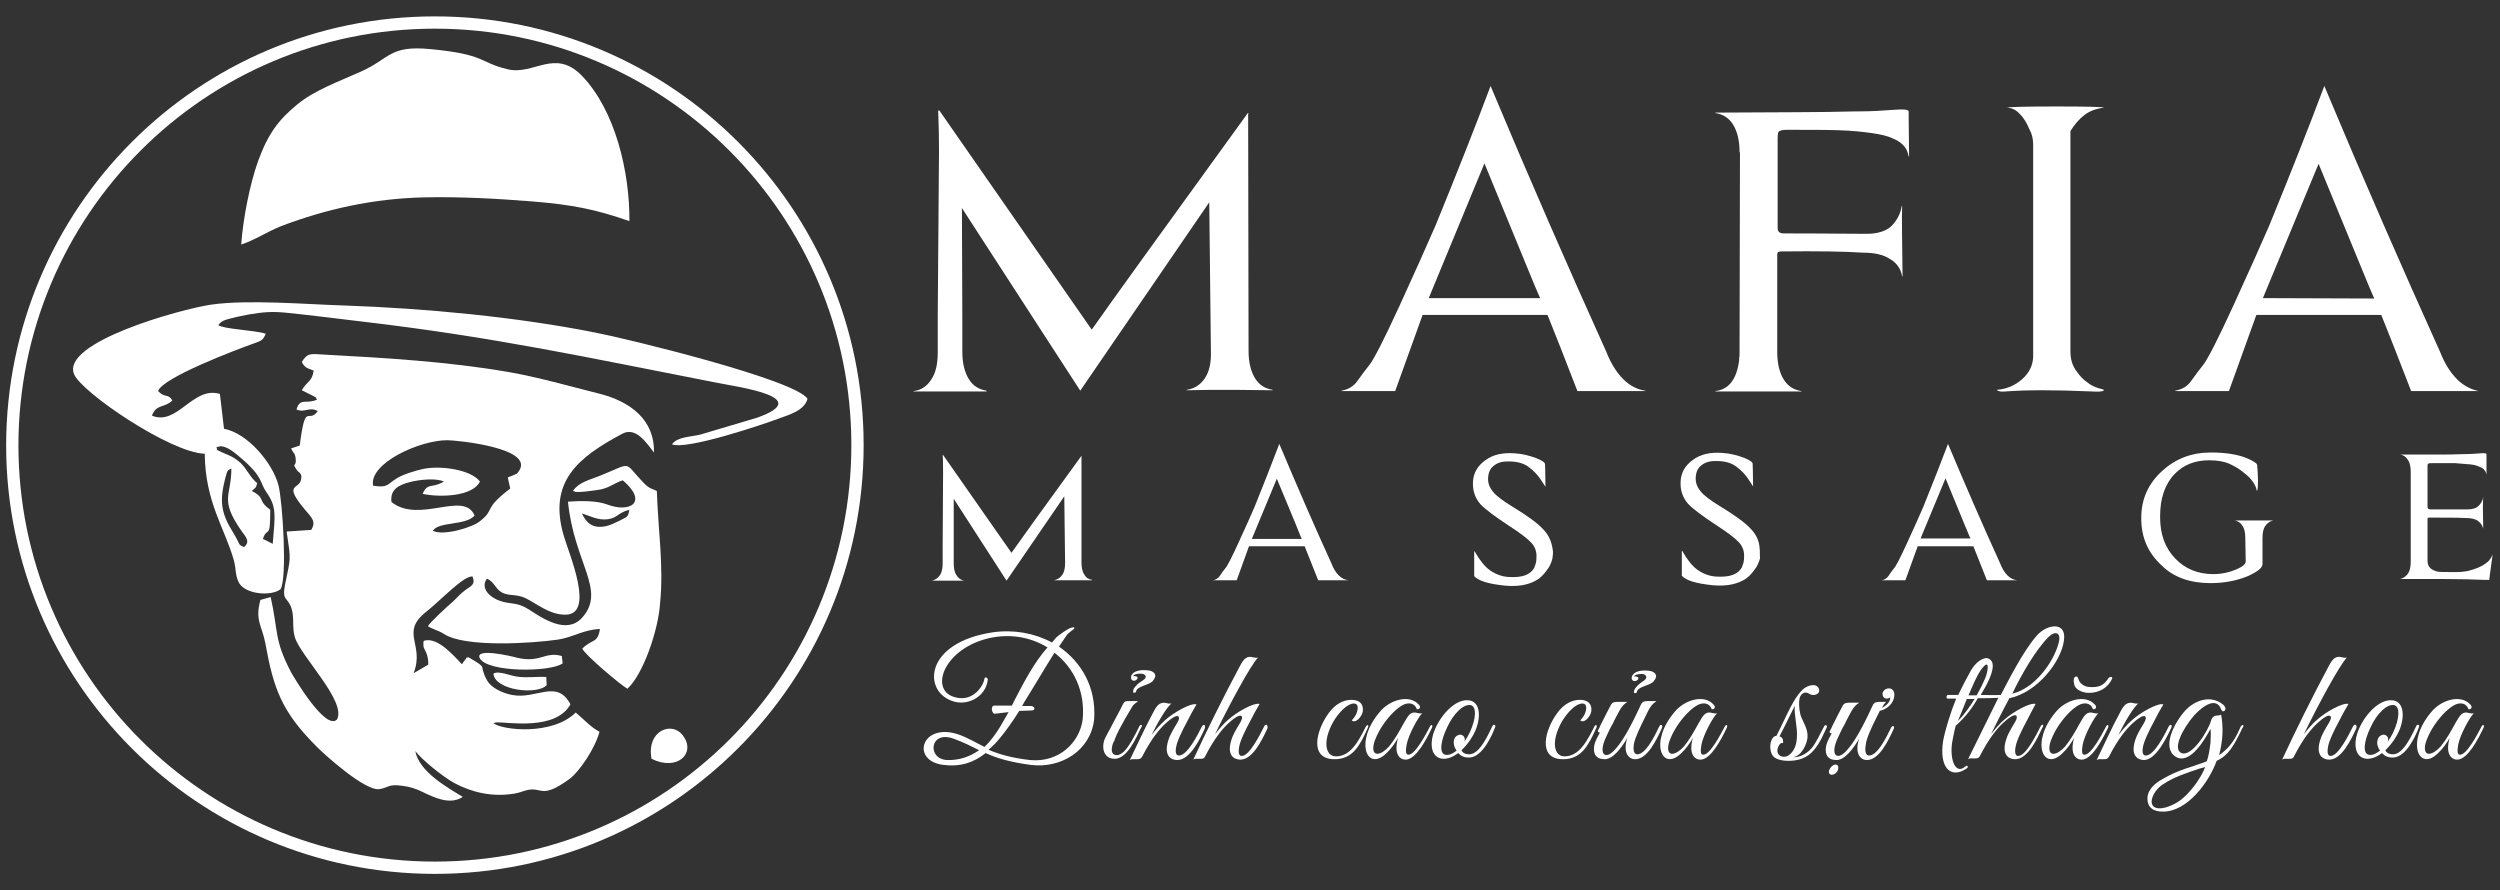
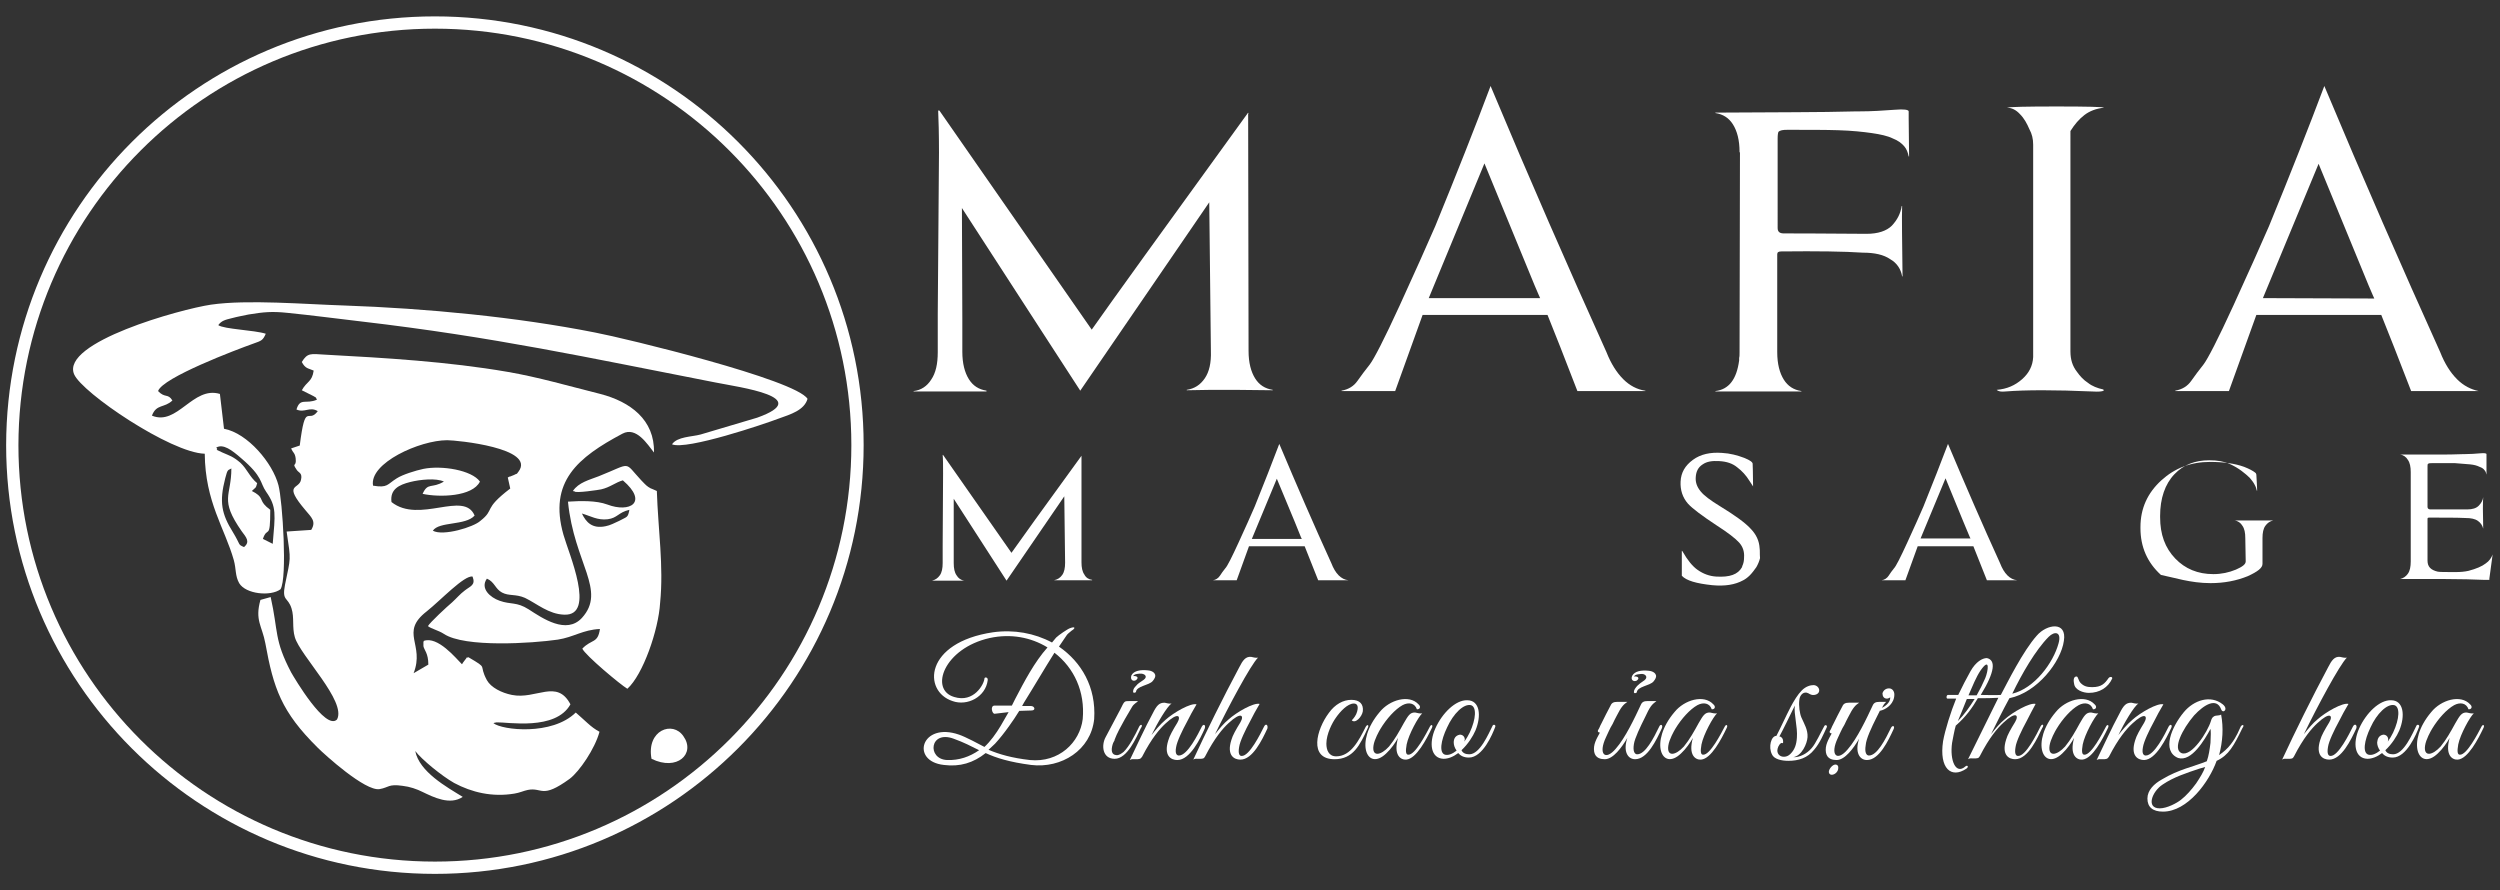
<svg xmlns="http://www.w3.org/2000/svg" version="1.1" id="Layer_1" x="0px" y="0px" viewBox="0 0 610.5 217.4" style="enable-background:new 0 0 610.5 217.4;" xml:space="preserve">
  <rect x="0" y="0" width="610.5" height="217.4" fill="#333333" stroke="none" />
  <style type="text/css">
	.st0{fill:#FFFFFF;}
	.st1{fill:#C1272D;}
	.st2{fill-rule:evenodd;clip-rule:evenodd;fill:none;stroke:#FFFFFF;stroke-width:3;stroke-miterlimit:10;}
	.st3{fill:none;}
</style>
  <g>
    <path class="st0" d="M258.6,157.9l1.9-2.8c0.1-0.2,0.7-0.7,1.2-1.1c1-0.6,0.9-1.1-0.4-0.6c-0.6,0.2-2.8,1.7-3.4,2.3l-1,1.2   c-4.3-2.3-9.3-3.2-14.4-2.5c-16.8,2.5-17.2,14.4-9.9,16.8c3.6,1.3,8.1-1,8.6-5.1c0.1-0.8-0.8-0.8-0.8-0.4c-0.1,1.4-2.6,6-7.4,4.5   c-6.1-1.8-2.5-11.9,8.7-14.4c5.1-1.1,10-0.2,14.1,2.3c-3.2,3.6-5.6,8.2-7.9,12.6l-0.8,1.6c-0.3,0-0.6,0-0.8,0c-1.4,0-2.5,0-3.4,0   c-1.2,0-0.6,2.1,0,2l3.4-0.4c-0.6,1.1-1.3,2.2-1.9,3.3c-1.2,2-2.5,3.8-4,5.2c-1.3-0.7-4.7-2.5-6.2-3c-9.2-3.2-12,6.5-3.7,7.4   c3.9,0.5,7.2-0.5,10.2-2.9c2.6,1.2,5.8,2.2,11.1,2.9c7.4,0.9,14.6-3.6,15.4-11.2C267.7,167.8,264.1,161.7,258.6,157.9z    M231.3,185.6c-5-0.2-4.3-7.4,1.6-5.2c2.5,0.9,4.2,1.8,6.2,2.8C236.8,184.8,234.2,185.7,231.3,185.6z M264.4,175.6   c-0.7,5.7-5.8,10.7-12.9,10c-4.4-0.5-7.5-1.4-10.1-2.5c0.5-0.5,1-0.9,1.6-1.5c1.1-1.2,2.3-2.7,3.5-4.4c0.8-1.1,1.6-2.3,2.4-3.6   c0.9,0,2-0.1,3-0.1c1.1,0,0.8-1.1-0.2-1.1h-2.1c0.2-0.3,0.3-0.6,0.5-0.9c2.5-4,5-8.3,7.4-12.1C262.3,163.1,265,168.9,264.4,175.6z" />
    <path class="st0" d="M279.3,166c-1,0.7-1.4,0.9-1.8,1.4c-0.5,0.5-0.8,0.9-0.8,1.5c0,0.4,0.5,0.3,0.7,0.1c0.1-1.5,3.2-1.6,4.1-2.7   c0.5-0.6,0.7-1.1,0.6-1.5s-0.6-1-1.8-1.1c-1.8-0.2-3.4,0.1-4,1.2c-0.4,1.1,0.4,1.6,1.1,1.2c0.9-0.7,0.1-1.1-0.7-1   c0.3-0.4,0.5-0.5,1.6-0.6C279.5,164.4,280.4,165.2,279.3,166z" />
    <path class="st0" d="M278.2,177.4c-1.1,2.3-2.4,4.8-3.8,6.2c-0.5,0.4-1.2,0.9-1.8,0.8c-1.2-0.1-1.3-1.2-0.9-2.6   c0,0,0.1-0.2,0.1-0.3l0.2-0.4c0.1-0.1,0.2-0.3,0.2-0.5c0.5-1.4,1.6-3.4,2.5-5c0.5-0.9,1.1-1.9,1.7-2.9c0.5-0.9,1.2-1.1,1.5-1.5   h-2.1c-1.3,0-1.2,0-2.2,2L270,180c-1.1,2-0.8,5.3,2.2,5.3c3.1,0,5.3-5.2,6.4-7.5C279.2,177,278.6,176.7,278.2,177.4z" />
    <path class="st0" d="M293.5,177.4c-0.9,1.8-3.5,7.1-5.6,7.1c-0.5,0-1-0.4-0.7-2c0.2-1.4,1.5-4.1,2.7-6.3c0.7-1.4,1.4-2.7,2.3-4.2   c-1.4-0.4-5.6,2-7.6,3.8c-1.3,1.1-2.6,2.7-3.4,3.7c1.4-2.9,3.8-7,4.9-7.7c-0.6,0.1-1.2-0.1-1.7-0.2c-1.3,0-1.9,0.6-2.9,2.6   c-2,3.7-3.7,7.5-5.6,11.4c0.5-0.3,0.8-0.2,1.4-0.2c0.9,0,1.2,0,1.6-0.6c2.3-4.5,4.3-6.8,5.7-8.1c3.1-2.9,3.9-1.9,2.9-0.2   c-1.1,1.8-1.9,3.2-2.2,4.3c-1.2,3.8,0.7,4.8,2.2,4.8c3.1,0,5.6-5.2,6.7-7.7C294.5,177,293.9,176.7,293.5,177.4z" />
    <path class="st0" d="M308.7,177.4c-0.9,1.8-3.6,7.3-5.5,7.2c-0.5,0-0.9-0.5-0.6-2.2c0.2-1.4,1.5-4.1,2.7-6.3   c0.7-1.4,1.4-2.7,2.3-4.2c-1.4-0.4-5.6,2-7.6,3.8c-1.1,0.9-2.2,2.2-3.3,3.6c3.3-6.8,8.7-16.9,10.5-18.7c-0.6,0.1-1.2-0.1-1.7-0.2   c-1.3-0.1-2,0.8-2.9,2.6c-3.9,7.3-8,15.6-11.2,22.5c0.4-0.3,0.8-0.2,1.4-0.2c0.9,0,1.2,0,1.5-0.6c2.3-4.5,4.3-6.8,5.7-8.1   c3.1-2.9,3.9-1.9,2.9-0.2c-1.1,1.8-1.9,3.2-2.2,4.3c-1.2,3.8,0.7,4.8,2.2,4.8c3,0,5.3-4.8,6.6-7.6   C309.7,177,309.1,176.6,308.7,177.4z" />
    <path class="st0" d="M333.5,177.5c-1.6,3.2-3.6,7.2-7.2,7.2c-1.8,0-2.4-1.5-2.4-3.1c0-2.4,1.5-5.2,2.3-6.3c1.1-1.6,2.9-3.5,4.4-3.5   c0.8,0,1.2,0.6,0.8,2c-0.2,0.8-0.8,1.6-1.3,2.1c0.9,0.9,2.5-0.9,2.7-2.2c0.2-1.7-0.7-2.8-2.8-2.8c-2,0-4,1.1-5.5,3.2   c-3,4-5,11.3,1.4,11.3c4.5,0,6.2-3.4,8.1-7.6C334.4,177,333.9,176.8,333.5,177.5z" />
    <path class="st0" d="M349.2,177.4c-0.9,1.7-3.6,7-5.3,6.9c-0.6,0-0.7-0.8-0.4-2.5c0.5-2.5,2.9-6.8,3.8-7.6   c-0.6,0.1-1.2-0.1-1.7-0.2c-1.3-0.1-1.8,0.9-2.8,2.6c-1.1,2-2.2,4-3.6,5.7c-2,2.2-4.2,2.6-3.8-0.2c0.2-1.5,1.4-3.6,1.7-4.1   c1.5-2.5,3.6-4.8,5.4-5.8c1.5-0.8,3-0.5,3.5,1c0.7,0.1,1.1-0.6,0.4-1.2c-2.3-2.5-7.1-1.1-9.5,1.9c-6.2,7.3-3.1,14.6,1.6,10.1   c1.2-1.1,2.3-2.7,2.9-3.8c-1.2,4.3,0.7,5.4,2,5.3c2.5-0.2,5-5.1,6.2-7.6C350.1,177,349.5,176.8,349.2,177.4z" />
    <path class="st0" d="M364.5,177.2c-1,2-3.1,7-5.7,7c-0.9,0-1.6-0.3-1.9-1c1.6-1.5,2.8-3.4,3.4-4.8c1.5-3.6,1.1-7.4-2-7.4   c-2.8-0.1-6.1,3.1-7.8,6.9c-1.6,3.6-1.1,7.3,2,7.4c1.2,0,2.4-0.5,3.6-1.4c0.5,0.6,1.3,1.1,2.6,1.1c3.4,0,5.8-5.8,6.4-7.4   C365.4,177,364.7,176.8,364.5,177.2z M355,181.3c0,0.6,0.2,1.3,0.7,2c-1,0.8-2,1.2-2.8,1c-1.5-0.4-1.1-3.4,0.5-6.7   c1.5-3.3,4-5.8,5.8-5.4c1.4,0.4,1.3,3.3-0.3,6.7c-0.4,0.8-0.8,1.5-1.3,2.2c0-0.2,0.1-0.3,0.1-0.5c0-0.7-0.5-1.2-1.2-1.2   C355.4,179.6,355,180.4,355,181.3z" />
-     <path class="st0" d="M389.3,177.5c-1.6,3.2-3.6,7.2-7.2,7.2c-1.8,0-2.4-1.5-2.4-3.1c0-2.4,1.5-5.2,2.3-6.3c1.1-1.6,2.9-3.5,4.4-3.5   c0.8,0,1.2,0.6,0.8,2c-0.2,0.8-0.8,1.6-1.3,2.1c0.9,0.9,2.5-0.9,2.7-2.2c0.2-1.7-0.7-2.8-2.8-2.8c-2,0-4,1.1-5.5,3.2   c-3,4-5,11.3,1.4,11.3c4.5,0,6.2-3.4,8.1-7.6C390.2,177,389.6,176.8,389.3,177.5z" />
    <path class="st0" d="M405.2,177.4c-1.4,2.9-3.4,6.8-5.4,6.8c-0.6,0-1.1-0.7-0.8-2.5c0.2-1.4,1.6-4.3,2.7-6.5c1.2-2.6,1.6-3.1,2.8-4   h-2.2c-0.8,0-1.3,0.2-1.6,0.9c-1.5,3.2-3.8,8.1-6.1,10.7c-2.6,3.1-4.4,1.4-2.4-2.8c0.4-0.8,0.9-2.1,1.6-3.2c0.3-0.7,0.7-1.4,1-2   c1.1-2.2,1.7-2.8,2.6-3.4h-2.5c-0.8,0-1.3,0.2-1.6,0.9l-1.1,2.1l-1.2,2.4c-0.3,0.5-0.4,1-0.7,1.4c-0.3,0.5,0.1,0.7,0.4,0.7   c-0.8,1.5-1.7,2.9-1.4,4.7c0.3,1.6,1.7,1.8,2.6,1.8c2,0,4.1-2.8,5.5-5.2c-1.1,3.3,0.1,5.2,1.9,5.2c3,0,5.2-4.7,6.5-7.5   C406.2,177,405.5,176.7,405.2,177.4z" />
    <path class="st0" d="M399.7,166.2c0.9-0.7,0.1-1.1-0.7-1c0.3-0.4,0.5-0.5,1.6-0.6c1.1-0.2,2,0.7,1,1.5c-1,0.7-1.3,0.9-1.8,1.4   c-0.4,0.5-0.8,0.9-0.8,1.5c0,0.4,0.5,0.3,0.7,0.1c0.1-1.5,3.2-1.6,4.1-2.7c0.5-0.6,0.7-1.1,0.6-1.5s-0.6-1-1.8-1.1   c-1.8-0.2-3.4,0.1-4,1.2C398.1,166,398.9,166.6,399.7,166.2z" />
    <path class="st0" d="M421.2,177.4c-0.9,1.7-3.6,7-5.3,6.9c-0.6,0-0.7-0.8-0.4-2.5c0.5-2.5,2.9-6.8,3.8-7.6   c-0.6,0.1-1.2-0.1-1.7-0.2c-1.3-0.1-1.8,0.9-2.8,2.6c-1.1,2-2.2,4-3.6,5.7c-2,2.2-4.2,2.6-3.8-0.2c0.2-1.5,1.4-3.6,1.7-4.1   c1.5-2.5,3.6-4.8,5.4-5.8c1.5-0.8,3-0.5,3.5,1c0.7,0.1,1.1-0.6,0.4-1.2c-2.3-2.5-7.1-1.1-9.5,1.9c-6.2,7.3-3.1,14.6,1.6,10.1   c1.2-1.1,2.3-2.7,2.9-3.8c-1.2,4.3,0.7,5.4,2,5.3c2.5-0.2,5-5.1,6.2-7.6C422.1,177,421.5,176.8,421.2,177.4z" />
    <path class="st0" d="M445.5,177.3c-0.9,1.6-2.1,4.3-3.1,5.4c-1.1,1.3-2.9,2.3-4.5,2.2c2.1-0.3,3.4-3.3,3.5-4.9   c0.1-1.8-0.8-3.2-1.5-4.8c-0.4-0.9-0.7-2.9-0.5-4.3c0.1-1.2,1.1-2.2,2.2-1.6c0.5,0.3,0.9,0.5,1.5,0.4c1.8-0.3,1.3-2.3-0.2-2.4   c-0.8,0-1.9,0.3-2.9,1.3s-1.9,2.5-2.7,4c-1.2,2.3-2.4,5-3.5,7.1c-1.3,0-2,2.7-1.1,4.5c0.5,1.2,2.4,1.6,4,1.6c2.5,0,4.7-0.7,6.3-2.7   c1.4-1.6,2.3-3.8,3.1-5.5C446.3,177.1,445.7,176.9,445.5,177.3z M435.6,184.8c-1.1,0-1.8-0.9-1.5-2c0.1-0.5,0.7-1.7,1.3-1.3   c0.1-0.4,0-0.9-0.1-1.1c-0.1-0.2-0.3-0.4-0.5-0.5c-0.1,0-0.2-0.1-0.3,0c1-1.8,2.7-5.4,3.8-7.6c-0.3,1.9,0.7,5.2,0.5,7.8   c-0.1,1.8-0.6,2.9-1.3,3.7C437.1,184.3,436.5,184.8,435.6,184.8z" />
    <path class="st0" d="M458.2,175.3l0.8-1.6v-0.1l0.7-0.2c1.1-0.4,2.9-1.6,2.9-3.8c0-0.8-0.5-1.5-1.3-1.5s-1.4,0.5-1.6,1.2   c0,0.7,0.3,1.3,1.1,1.3c0.3,0,0.6-0.2,0.8-0.3c0,0.7-0.3,1.2-0.8,1.7c-0.4,0.4-0.9,0.7-1.3,0.9l0.1-0.1c0.3-0.6,0.5-0.9,1-1.4h-1.7   c-0.8,0-1.3,0.2-1.6,0.9c-1.5,3.2-3.8,8.1-6.1,10.7c-2.6,3.1-4.4,1.4-2.4-2.8c0.4-0.8,0.9-2.1,1.6-3.2c0.3-0.7,0.7-1.4,1-2   c1.1-2.2,1.7-2.8,2.6-3.4h-2.5c-0.8,0-1.3,0.2-1.6,0.9l-1.1,2.1l-1.2,2.4c-0.3,0.5-0.4,1-0.7,1.4c-0.3,0.5,0.1,0.7,0.4,0.7   c-0.8,1.5-1.7,2.9-1.4,4.7c0.3,1.6,1.7,1.8,2.6,1.8c2,0,4.1-2.8,5.5-5.2c-1.1,3.3,0.1,5.2,1.9,5.2c3,0,5.2-4.7,6.5-7.5   c0.4-0.8-0.2-1.1-0.6-0.4c-1.4,2.9-3.4,6.8-5.4,6.8c-0.6,0-1.1-0.7-0.8-2.5C455.7,180.4,457.1,177.5,458.2,175.3z" />
    <path class="st0" d="M448.2,186.7c-0.7,0-1.6,1.1-1.6,1.8c0,0.4,0.3,0.7,0.7,0.7c0.8,0,1.6-0.8,1.6-1.6   C449,187.1,448.7,186.7,448.2,186.7z" />
    <path class="st0" d="M498.3,177.4c-0.9,1.8-3.6,7.3-5.5,7.2c-0.5,0-0.9-0.5-0.6-2.2c0.2-1.4,1.5-4.1,2.7-6.3   c0.7-1.4,1.4-2.7,2.2-4.2c-1.4-0.4-5.6,2-7.6,3.8c-1.1,0.9-2.2,2.2-3.3,3.6c1.4-2.8,2.8-5.7,4.5-8.8c6.8-1.4,12.6-8.9,13.3-14   c0.8-4.9-4.2-4.1-6.6-1.3c-3.4,3.8-7.2,11.5-8.8,14.5c-1.8,0.1-2.7,0-4.9,0c3.5-5.7,3.7-8.5,1.5-9c-1.1,0-2.7,0.9-4,3.2   c-1,1.8-2,3.7-3,5.8h-2.5c-0.4,0-0.5,0.9-0.1,0.9h2.1c-1.3,3.2-2.7,7.6-3.2,10.4c-1,6.7,2,9.2,5.7,6.7c0.7-0.5,0.2-1-0.3-0.5   c-2.3,2-3.8-1.5-3.2-5.8c0.1-0.5,0.6-3.3,0.9-4.2c2.5-2.2,4-4.3,5.4-6.7c1.9,0,3.4,0,5-0.1c-2.6,5.2-5.1,10.4-7.4,15   c0.4-0.3,0.8-0.2,1.4-0.2c0.9,0,1.2,0,1.5-0.6c2.3-4.5,4.3-6.8,5.7-8.1c3.1-2.9,3.9-1.9,2.9-0.2c-1.1,1.8-1.9,3.2-2.2,4.3   c-1.2,3.8,0.7,4.8,2.2,4.8c3.2,0,5.5-5.3,6.6-7.6C499.3,177,498.7,176.6,498.3,177.4z M500.3,155.5c1.4-1.4,3.2-1.3,2.4,1.6   c-1.3,4.8-5.9,11-11.3,12.3C493.7,164.6,497.1,158.7,500.3,155.5z M478.1,176.1c0.6-1.4,1.4-3.4,2.2-5.4h1.9   C481,172.6,479.7,174.5,478.1,176.1z M482.7,169.8h-2c1-2.3,1.9-4.5,2.9-6c2.5-3.6,1.9,0.1,1.2,1.8   C484.2,167,483.5,168.4,482.7,169.8z" />
    <path class="st0" d="M514.3,177.4c-0.9,1.7-3.6,7-5.3,6.9c-0.6,0-0.7-0.8-0.4-2.5c0.5-2.5,2.9-6.8,3.8-7.6   c-0.6,0.1-1.2-0.1-1.7-0.2c-1.3-0.1-1.8,0.9-2.8,2.6c-1.1,2-2.2,4-3.6,5.7c-2,2.2-4.2,2.6-3.8-0.2c0.2-1.5,1.4-3.6,1.7-4.1   c1.5-2.5,3.6-4.8,5.4-5.8c1.5-0.8,3-0.5,3.5,1c0.7,0.1,1.1-0.6,0.4-1.2c-2.3-2.5-7.1-1.1-9.5,1.9c-6.2,7.3-3.1,14.6,1.6,10.1   c1.2-1.1,2.3-2.7,2.9-3.8c-1.2,4.3,0.7,5.4,2,5.3c2.5-0.2,5-5.1,6.2-7.6C515.2,177,514.6,176.8,514.3,177.4z" />
    <path class="st0" d="M514.9,165.6c-0.9,1.3-1.7,2.2-4,2.2c-1.2,0-2-0.2-2.8-1c-0.6-0.6-0.6-1.6-1-1.6c-0.5,0-0.9,0.4-0.6,1.8   c0.2,1.5,2.2,2.2,3.6,2.2c2.6,0,4.7-1.3,5.7-3.5C515.9,165.2,515.2,165.2,514.9,165.6z" />
    <path class="st0" d="M530.2,177.8c0.4-0.8-0.2-1.1-0.6-0.4c-0.9,1.8-3.5,7.1-5.6,7.1c-0.5,0-1-0.4-0.7-2c0.2-1.4,1.5-4.1,2.7-6.3   c0.7-1.4,1.4-2.7,2.3-4.2c-1.4-0.4-5.6,2-7.6,3.8c-1.3,1.1-2.6,2.7-3.4,3.7c1.4-2.9,3.8-7,4.9-7.7c-0.6,0.1-1.2-0.1-1.7-0.2   c-1.3,0-1.9,0.6-2.9,2.6c-2,3.7-3.7,7.5-5.6,11.4c0.5-0.3,0.8-0.2,1.4-0.2c0.9,0,1.2,0,1.6-0.6c2.3-4.5,4.3-6.8,5.7-8.1   c3.1-2.9,3.9-1.9,2.9-0.2c-1.1,1.8-1.9,3.2-2.2,4.3c-1.2,3.8,0.7,4.8,2.2,4.8C526.5,185.5,529,180.3,530.2,177.8z" />
    <path class="st0" d="M547.2,177.4c-0.4,0.8-1,2.5-2.4,4.3c-0.8,1.1-1.9,2-2.9,2.7c0.9-3.3,1.1-6.7,0.5-9.9c-0.7,0.5-2-0.3-2.5,1.6   c-0.8,2.6-4.7,8.8-7.2,7.8c-2.2-1,0.2-5.8,3.1-9.2c2.5-2.7,5.5-4.4,6.6-1.5c0.4,1.2,1.9,0,0.4-1.2c-3-2.4-7.1-1-9.5,1.9   c-3,3.6-5.5,9.5-1.4,11.2c3.3,1,6.5-4.5,7.9-7.1c0.1,0.4,0.1,1.8,0,3.4c-0.2,1.6-0.4,3.1-0.9,4.5c-3.2,1.3-6.9,2-10.9,4.4   c-2,1.1-3.6,2.7-3.6,4.7c0,2.1,1.3,3.2,3.8,3.2c6,0,11.3-7.3,13.1-12.4c3-1.4,4.2-3.7,6.3-8C548.2,177,547.6,176.8,547.2,177.4z    M536.3,191.3c-1.1,1.5-2.4,3-3.7,4c-1,0.8-3.4,2.1-5.2,2.1c-3.4,0-1.9-4.1,0.7-5.8c2.6-1.8,6-2.9,9-3.9l0.7-0.2l0.7-0.2   C538.1,188.5,537.3,189.8,536.3,191.3z" />
    <path class="st0" d="M574.6,177.4c-0.9,1.8-3.6,7.3-5.5,7.2c-0.5,0-0.9-0.5-0.6-2.2c0.2-1.4,1.5-4.1,2.7-6.3   c0.7-1.4,1.4-2.7,2.3-4.2c-1.4-0.4-5.6,2-7.6,3.8c-1.1,0.9-2.2,2.2-3.3,3.6c3.3-6.8,8.7-16.9,10.5-18.7c-0.6,0.1-1.2-0.1-1.7-0.2   c-1.3-0.1-2,0.8-2.9,2.6c-3.9,7.3-8,15.6-11.2,22.5c0.4-0.3,0.8-0.2,1.4-0.2c0.9,0,1.2,0,1.5-0.6c2.3-4.5,4.3-6.8,5.7-8.1   c3.1-2.9,3.9-1.9,2.9-0.2c-1.1,1.8-1.9,3.2-2.2,4.3c-1.2,3.8,0.7,4.8,2.2,4.8c3,0,5.3-4.8,6.6-7.6C575.7,177,575,176.6,574.6,177.4   z" />
    <path class="st0" d="M590.1,177.2c-1,2-3.1,7-5.7,7c-0.9,0-1.6-0.3-1.9-1c1.6-1.5,2.8-3.4,3.4-4.8c1.5-3.6,1.1-7.4-2-7.4   c-2.8-0.1-6.1,3.1-7.8,6.9c-1.6,3.6-1.1,7.3,2,7.4c1.2,0,2.4-0.5,3.6-1.4c0.5,0.6,1.3,1.1,2.6,1.1c3.4,0,5.8-5.8,6.4-7.4   C591,177,590.3,176.8,590.1,177.2z M580.5,181.3c0,0.6,0.2,1.3,0.7,2c-1,0.8-2,1.2-2.8,1c-1.5-0.4-1.1-3.4,0.5-6.7   c1.5-3.3,4-5.8,5.8-5.4c1.4,0.4,1.3,3.3-0.3,6.7c-0.4,0.8-0.8,1.5-1.3,2.2c0-0.2,0.1-0.3,0.1-0.5c0-0.7-0.5-1.2-1.2-1.2   C580.9,179.6,580.6,180.4,580.5,181.3z" />
    <path class="st0" d="M606,177.4c-0.9,1.7-3.6,7-5.3,6.9c-0.6,0-0.7-0.8-0.4-2.5c0.5-2.5,2.9-6.8,3.8-7.6c-0.6,0.1-1.2-0.1-1.7-0.2   c-1.3-0.1-1.8,0.9-2.8,2.6c-1.1,2-2.2,4-3.6,5.7c-2,2.2-4.2,2.6-3.8-0.2c0.2-1.5,1.4-3.6,1.7-4.1c1.5-2.5,3.6-4.8,5.4-5.8   c1.5-0.8,3-0.5,3.5,1c0.7,0.1,1.1-0.6,0.4-1.2c-2.3-2.5-7.1-1.1-9.5,1.9c-6.2,7.3-3.1,14.6,1.6,10.1c1.2-1.1,2.3-2.7,2.9-3.8   c-1.2,4.3,0.7,5.4,2,5.3c2.5-0.2,5-5.1,6.2-7.6C606.9,177,606.3,176.8,606,177.4z" />
  </g>
  <rect x="263.7" y="95.4" class="st1" width="0.1" height="0.1" />
  <path class="st0" d="M240.9,95.4c-1.9-0.3-3.3-1.2-4.3-2.8c-1-1.6-1.6-3.8-1.6-6.7v-8.1l-0.1-27c16.6,25.6,26.2,40.5,28.9,44.6  l31.5-46l0.4,36.3c0.1,2.9-0.4,5.1-1.5,6.7s-2.5,2.5-4.4,2.8v0.1c3.8-0.1,7.1-0.1,9.9-0.1h1.8l9.3,0.1v-0.1  c-1.9-0.3-3.3-1.2-4.3-2.8c-1-1.6-1.6-3.8-1.6-6.7l-0.1-57.9l0.1-0.2h-0.1v-0.1c-20.8,28.7-33.5,46.3-38.2,53L229.4,27h-0.3  c0.1,2.2,0.2,5.6,0.2,10.3L229,76.6V86c0,2.9-0.5,5.1-1.6,6.7c-1,1.6-2.5,2.6-4.3,2.8v0.1h17.8L240.9,95.4L240.9,95.4z" />
  <path class="st0" d="M401.7,95.4c-1.9-0.3-3.7-1.2-5.3-2.8c-1.6-1.6-3-3.8-4.1-6.6C383,65.4,373.5,43.7,364,21  c-3.8,10.1-8.3,21.5-13.5,34.2c-2,4.6-4.9,11.1-8.7,19.4c-3.8,8.3-6.3,13.1-7.3,14.4c-1.1,1.4-2.1,2.7-3,4s-2.2,2.1-3.9,2.4v0.1  h13.1l6.7-18.6h30.5c1.8,4.4,4.2,10.6,7.3,18.6h16.6v-0.1H401.7z M348.9,72.8l13.6-32.9c8.6,20.8,12.9,31.5,13.2,32l0.4,0.9H348.9z" />
  <path class="st0" d="M464.5,67.5h0.1c-0.1-8.7-0.2-14.4-0.1-17.2h-0.1c-0.3,1.9-1.1,3.4-2.4,4.8c-1.3,1.3-3.4,2-6.2,2  C444.2,57,437.4,57,435.6,57c-1,0-1.5-0.4-1.5-1.3V33.8c0-0.9,0.1-1.4,0.2-1.6c0.4-0.4,1.1-0.5,2.2-0.5c5.3,0,9.4,0,12.4,0.1  c3.4,0.1,6.1,0.4,8.2,0.7c2.1,0.3,3.9,0.7,5.1,1.3c1.3,0.5,2.2,1.2,2.8,1.9c0.6,0.7,0.9,1.5,1.1,2.5h0.1l-0.1-9.3v-1.7  c0-0.4-1.1-0.6-3.4-0.4c-2.7,0.2-5.6,0.4-8.8,0.4h-0.7c-4.5,0.1-9.4,0.2-14.7,0.2l-19.6,0.1v0.1c1.9,0.3,3.3,1.2,4.3,2.8  c1,1.6,1.6,3.8,1.6,6.7v0.1h0.1L424.8,86c0,0.6,0,1.1-0.1,1.4V88c-0.6,4.6-2.5,7.1-5.8,7.5v0.1h21v-0.1c-1.9-0.3-3.3-1.2-4.3-2.8  c-1-1.6-1.6-3.8-1.6-6.7V62.1c0-0.5,0.3-0.7,1-0.7c8.8-0.1,15.4,0,19.9,0.3c2.9,0,5.1,0.5,6.7,1.6C463.2,64.2,464.2,65.7,464.5,67.5  z" />
  <path class="st0" d="M493.8,92.6c-1.7,1.5-3.7,2.4-6.2,2.6c0.4,0.4,1.1,0.5,2.1,0.4c5-0.4,12.1-0.4,21.3,0c1.5,0.1,2.4,0,2.7-0.2  c0.1-0.1,0-0.2-0.1-0.3c-1.4-0.3-2.7-0.8-3.7-1.6c-1.1-0.7-2-1.7-2.7-2.7c-1.1-1.4-1.6-3-1.6-5V32c1-1.6,2.1-2.9,3.4-3.9  s2.9-1.6,4.8-1.8c-0.2-0.2-4.1-0.3-11.6-0.3s-11.5,0.1-12.1,0.3c1.1,0,2.2,0.5,3.2,1.6c1,1,1.7,2.3,2.3,3.7c0.6,1.1,0.9,2.3,0.9,3.7  v51.9C496.4,89.3,495.5,91.1,493.8,92.6z" />
  <path class="st0" d="M605.3,95.5L605.3,95.5c-1.9-0.4-3.7-1.3-5.3-2.9c-1.6-1.6-3-3.8-4.1-6.6c-9.3-20.6-18.8-42.3-28.3-65  c-3.8,10.1-8.3,21.5-13.5,34.2c-2,4.6-4.9,11.1-8.7,19.4s-6.3,13.1-7.3,14.4c-1.1,1.4-2.1,2.7-3,4s-2.2,2.1-3.9,2.4v0.1h13.1  l6.7-18.6h30.5c1.8,4.4,4.2,10.6,7.3,18.6H605.3z M552.6,72.8L566.2,40c8.6,20.8,12.9,31.5,13.2,32l0.4,0.9L552.6,72.8L552.6,72.8z" />
  <polygon class="st1" points="245.6,141.7 245.6,141.7 245.6,141.7 " />
  <g>
    <path class="st0" d="M266.7,141.6c-0.8-0.1-1.5-0.5-1.9-1.3c-0.5-0.7-0.7-1.7-0.7-3v-25.9v-0.1l0,0l0,0   c-9.3,12.8-15,20.7-17.1,23.7l-16.7-23.9h-0.1c0.1,1,0.1,2.5,0.1,4.6l-0.1,17.6v4.2c0,1.3-0.2,2.3-0.7,3s-1.1,1.1-1.9,1.3l0,0h7.9   l0,0c-0.8-0.1-1.5-0.6-1.9-1.3c-0.5-0.7-0.7-1.7-0.7-3v-3.6v-12.1c7.4,11.5,11.7,18.1,12.9,20l14.1-20.6l0.2,16.2   c0,1.3-0.2,2.3-0.7,3s-1.1,1.1-2,1.3l0,0c1.7,0,3.2,0,4.5,0h0.8h4V141.6z" />
    <path class="st0" d="M302.5,132.4c-1.7,3.7-2.8,5.9-3.3,6.4c-0.5,0.6-0.9,1.2-1.3,1.8s-1,1-1.7,1.1l0,0h5.8l3-8.3h13.6   c0.8,2,1.9,4.8,3.3,8.3h7.4l0,0c-0.9-0.1-1.7-0.5-2.4-1.2c-0.7-0.7-1.3-1.7-1.8-3c-4.2-9.2-8.4-18.9-12.7-29.1   c-1.7,4.5-3.7,9.6-6,15.3C305.5,125.8,304.2,128.7,302.5,132.4z M317.7,131.2l0.2,0.4h-12.2l6.1-14.7   C315.7,126.2,317.6,130.9,317.7,131.2z" />
-     <path class="st0" d="M376.7,129.1c-1.3-1.4-3.8-3.2-7.4-5.4c-2.3-1.4-3.9-2.6-4.7-3.6c-0.9-1.1-1.3-2.2-1.2-3.5   c0.1-1.4,0.6-2.4,1.7-3.1c1-0.7,2.3-0.9,4-0.8c1.9,0.1,3.3,0.6,4.4,1.5c1.2,0.9,2.2,2,3,3.3c0.8,1.2,1.1,1.7,0.9,1.4   c0-3.3-0.1-5.1-0.1-5.4c0.1-0.5-0.6-1-2.1-1.6c-1.6-0.6-3.4-1.1-5.4-1.2c-2.8-0.2-5.2,0.3-7.1,1.7c-1.9,1.4-2.9,3.1-3,5.3   c-0.1,2.1,0.5,3.9,1.8,5.4c1.1,1.2,3.5,3,7,5.3c2.8,1.8,4.6,3.2,5.5,4.2s1.3,2.2,1.2,3.6c0,0.7-0.1,1.3-0.3,1.8   c-0.1,0.3-0.2,0.4-0.2,0.6c-1,1.8-3,2.5-6.3,2.3c-1.7-0.1-3.2-0.7-4.5-1.6c-1.3-0.9-2.5-2.4-3.7-4.5c-0.1-0.1-0.1-0.2-0.2-0.2v6.1   c1.1,1.2,3.6,1.9,7.4,2.3c3.1,0.3,5.6-0.1,7.6-1.2c0.4-0.2,1-0.6,1.6-1.2c0.6-0.6,1.1-1.3,1.6-2c0.4-0.7,0.7-1.4,0.9-2.2   c0.1-0.8,0.2-1.4,0.1-2C378.9,132.1,378.1,130.5,376.7,129.1z" />
    <path class="st0" d="M429.7,133.9c-0.1-1.8-0.8-3.4-2.3-4.9c-1.3-1.4-3.8-3.2-7.4-5.4c-2.3-1.4-3.9-2.6-4.7-3.6   c-0.9-1.1-1.3-2.2-1.2-3.5c0.1-1.4,0.6-2.4,1.7-3.1c1-0.7,2.3-0.9,4-0.8c1.9,0.1,3.3,0.6,4.4,1.5c1.2,0.9,2.2,2,3,3.3   c0.8,1.2,1.1,1.7,0.9,1.4c0-3.3-0.1-5.1-0.1-5.4c0.1-0.5-0.6-1-2.1-1.6c-1.6-0.6-3.4-1.1-5.4-1.2c-2.8-0.2-5.2,0.3-7.1,1.7   c-1.9,1.4-2.9,3.1-3,5.3c-0.1,2.1,0.5,3.9,1.8,5.4c1.1,1.2,3.5,3,7,5.3c2.8,1.8,4.6,3.2,5.5,4.2s1.3,2.2,1.2,3.6   c0,0.7-0.1,1.3-0.3,1.8c-0.1,0.3-0.2,0.4-0.2,0.6c-1,1.8-3,2.5-6.3,2.3c-1.7-0.1-3.2-0.7-4.5-1.6c-1.3-0.9-2.5-2.4-3.7-4.5   c-0.1-0.1-0.1-0.2-0.2-0.2v6.1c1.1,1.2,3.6,1.9,7.4,2.3c3.1,0.3,5.6-0.1,7.6-1.2c0.4-0.2,1-0.6,1.6-1.2c0.6-0.6,1.1-1.3,1.6-2   c0.4-0.7,0.7-1.4,0.9-2.2C429.7,135.1,429.8,134.5,429.7,133.9z" />
    <path class="st0" d="M468.3,133.4h13.6c0.8,2,1.9,4.8,3.3,8.3h7.4l0,0c-0.9-0.1-1.7-0.5-2.4-1.2c-0.7-0.7-1.3-1.7-1.8-3   c-4.2-9.2-8.4-18.9-12.7-29.1c-1.7,4.5-3.7,9.6-6,15.3c-0.9,2.1-2.2,5-3.9,8.7c-1.7,3.7-2.8,5.9-3.3,6.4c-0.5,0.6-0.9,1.2-1.3,1.8   s-1,1-1.7,1.1l0,0h5.8L468.3,133.4z M475.1,116.8c3.8,9.3,5.8,14.1,5.9,14.3l0.2,0.4H469L475.1,116.8z" />
-     <path class="st0" d="M539.8,142.4c3.4,0,6.4-0.6,9.1-1.7c2.4-1.1,3.6-2,3.6-3v-6.3c0-1.3,0.2-2.3,0.7-3s1.1-1.1,1.9-1.3l0,0h-9.4   l0,0c0.8,0.1,1.5,0.6,1.9,1.3c0.5,0.7,0.7,1.7,0.7,3l0.1,5.7c0,0.7-0.8,1.3-2.4,2c-1.7,0.7-3.5,1.1-5.5,1.1c-3.8,0-6.9-1.3-9.3-3.8   c-2.5-2.6-3.7-5.9-3.7-10.1V126c0-4.3,1.2-7.8,3.5-10.2c2.2-2.3,5-3.4,8.5-3.4c2,0,3.7,0.3,5,0.9c1.1,0.5,2.1,1.1,2.9,1.7   c0.8,0.6,1.5,1.2,2,1.7c0.5,0.6,0.9,1.1,1.2,1.7c0.3,0.5,0.4,1,0.5,1.4h0.1c0.1-0.1,0.2-0.9,0.2-2.3s-0.1-2.7-0.2-3.9   c0-0.1-0.1-0.2-0.1-0.3l-0.2-0.2c-0.5-0.4-1.4-0.9-2.7-1.4c-2.2-0.8-5-1.2-8.3-1.2c-4.7,0-8.6,1.5-11.9,4.5   c-3.4,3.1-5.1,6.9-5.1,11.4v0.3c0,4.6,1.7,8.4,5,11.4C530.8,141,534.9,142.4,539.8,142.4z" />
+     <path class="st0" d="M539.8,142.4c3.4,0,6.4-0.6,9.1-1.7c2.4-1.1,3.6-2,3.6-3v-6.3c0-1.3,0.2-2.3,0.7-3s1.1-1.1,1.9-1.3l0,0h-9.4   l0,0c0.8,0.1,1.5,0.6,1.9,1.3c0.5,0.7,0.7,1.7,0.7,3l0.1,5.7c0,0.7-0.8,1.3-2.4,2c-1.7,0.7-3.5,1.1-5.5,1.1c-3.8,0-6.9-1.3-9.3-3.8   c-2.5-2.6-3.7-5.9-3.7-10.1V126c0-4.3,1.2-7.8,3.5-10.2c2.2-2.3,5-3.4,8.5-3.4c2,0,3.7,0.3,5,0.9c1.1,0.5,2.1,1.1,2.9,1.7   c0.8,0.6,1.5,1.2,2,1.7c0.5,0.6,0.9,1.1,1.2,1.7c0.3,0.5,0.4,1,0.5,1.4h0.1s-0.1-2.7-0.2-3.9   c0-0.1-0.1-0.2-0.1-0.3l-0.2-0.2c-0.5-0.4-1.4-0.9-2.7-1.4c-2.2-0.8-5-1.2-8.3-1.2c-4.7,0-8.6,1.5-11.9,4.5   c-3.4,3.1-5.1,6.9-5.1,11.4v0.3c0,4.6,1.7,8.4,5,11.4C530.8,141,534.9,142.4,539.8,142.4z" />
    <path class="st0" d="M608.7,135.4c-0.3,0.8-0.8,1.6-1.7,2.2c-0.9,0.7-2.3,1.3-4.2,1.8c-0.9,0.2-1.9,0.3-3.1,0.3   c-2.5,0-3.9,0-4.4-0.1c-1.7-0.4-2.5-1.2-2.5-2.7v-10.2c0-0.2,0.1-0.3,0.4-0.3c3.9,0,6.9,0,8.9,0.1c1.3,0,2.3,0.2,3,0.7   s1.1,1.1,1.3,1.9l0,0c-0.1-3.9-0.1-6.5,0-7.7l0,0c-0.1,0.8-0.5,1.5-1.1,2.1s-1.5,0.9-2.8,0.9c-5.2,0-8.2,0-9,0   c-0.4,0-0.7-0.2-0.7-0.6V114c0-0.4,0-0.6,0.1-0.7c0.2-0.2,0.5-0.2,1-0.2c2.4,0,4.2,0,5.6,0c1.5,0.1,2.7,0.2,3.7,0.3   c1,0.1,1.7,0.3,2.3,0.6c0.6,0.2,1,0.5,1.2,0.8c0.3,0.3,0.4,0.7,0.5,1.1l0,0v-4.2v-0.8c0-0.2-0.5-0.3-1.5-0.2   c-1.2,0.1-2.5,0.2-3.9,0.2h-0.3c-2,0.1-4.2,0.1-6.6,0.1h-8.8l0,0c0.8,0.1,1.5,0.6,1.9,1.3c0.5,0.7,0.7,1.7,0.7,3l0,0l0,0v21.8   c0,1.3-0.2,2.3-0.7,3s-1.1,1.1-1.9,1.3l0,0c4.6,0,8.3,0,11.1,0c3.8,0,6.9,0.1,9.3,0.2c0.4,0,0.8,0,1,0h0.4v-0.3L608.7,135.4   L608.7,135.4z" />
  </g>
  <path class="st2" d="M106.2,5.5c57,0,103.2,46.2,103.2,103.2s-46.2,103.2-103.2,103.2S3,165.7,3,108.7C3.1,51.7,49.2,5.5,106.2,5.5" />
  <g>
    <path class="st0" d="M114.4,161.1C114.4,161,114.2,161.1,114.4,161.1L114.4,161.1z" />
-     <path class="st0" d="M103.4,48.2c8.9-0.2,18,0.3,26.7,1c9.7,0.8,15.3,1.9,23.6,4.8c0.1-11.9-3.4-27-11.6-35.5   c-6.6-6.8-11.8,0-18.2-1.6c-7-1.7-5.2-3.6-18.7-4.9c-10.2-1-9.9,2.3-17.1,5.5c-5.6,2.5-11.4,4.6-15.5,8c-4.4,3.6-7.1,7-9.6,13.9   c-2,5.7-3.6,13.7-4.1,20.3c2.8-0.8,6.5-3.2,9.8-4.5C79.8,51,91.2,48.5,103.4,48.2z" />
    <path class="st0" d="M145.3,81.2c-19.2-3.8-41.2-5.9-61.3-6.6c-9.5-0.3-23.5-1.5-32.5-0.2c-7.4,1.1-36.7,9.2-33.4,17   c1.9,4.5,23.6,19.2,31.9,19.4c0.1,11.8,4.9,18.2,7.1,26c0.6,2.2,0.3,3.8,1.3,5.6c1.6,2.7,7.7,3.3,10.1,1.5   c1.7-2.7,0.5-21.6-0.5-25.4c-1.4-5.4-7.5-12.7-13.3-13.8l-1-8.5c-6.6-2-10.4,7.9-16.6,5.3c1.1-2.9,3-1.8,5-3.7   c-1.1-1.8-1.8-0.5-3.5-2.3c1.1-3.3,19.1-10.1,23.3-11.6c2-0.7,2.3-0.8,3-2.4c-2.8-0.9-10.2-1.1-11.6-2.1c0.8-1.1,1.7-1.3,3.3-1.7   c1.5-0.4,2.7-0.6,4.1-0.9c3.7-0.6,5.7-0.8,9.5-0.4c6,0.6,12,1.4,18,2.1c32.5,3.8,55.2,8.8,86.5,14.9c6,1.2,24.2,3.6,10.2,8.6   l-13.8,4.1c-2.2,0.6-5.7,0.5-7,2.4c3.5,1.5,22.7-5,26.1-6.3c2.8-1,6.2-2,7-4.8C194.3,92.7,152.7,82.6,145.3,81.2z M59.6,133.6   c-1.6-0.7-0.7-0.3-2.7-3.6c-2.8-4.5-3.4-7.4-1.9-13.2c0.6-2.4,0.7-1.9,1.5-2.4c0,6.9-3,7.4,2.5,15.3   C60.2,131.3,61.1,132.3,59.6,133.6z M58.9,111.9c5.4,4.6,4.5,5.9,6.1,8.2c2.6,3.7,2.2,5.5,1.6,12.7l-2.4-1.2   c1.1-3.3,1.8,0.6,1.8-7.1c-3-2.2-1.4-2.7-3.6-4.1l-0.9-0.5c1.1-1.1,0.9-0.5,1.3-1.9c-1.9-1.6-2.4-3.4-4.1-5   c-1.9-1.6-2.6-1.7-4.4-2.5c-2.6-1.2-0.6-0.3-1.5-1.2C54.5,108.3,56.6,109.9,58.9,111.9z" />
    <path class="st3" d="M124.9,119.3l-0.6-2.7c0.2-0.1,0.4-0.3,0.5-0.2l1-0.4c1.2-0.7,0.3,0.3,1.1-0.8c4.3-5.7-15.2-7.6-17.4-7.7   c-6.7,0-19.1,5.6-18.1,11.1c3.6,0.5,3.4-0.3,5.8-1.8c1.4-0.9,4.6-2,6.5-2.3c4.5-0.8,11.8,0.3,13.8,3.1c-1.8,3.7-9.9,3.9-14,3   c1.2-2.8,2.2-1.2,5.2-3c-1.9-0.9-5.8-0.5-8.2,0.1c-2.8,0.7-5,1.9-4.6,4.9c6.7,5.3,17.7-2.9,20.3,3.3c-2.2,2.5-8.7,1.4-10.2,3.7   c2.5,1.5,10-0.8,11.9-2.3C121.3,124.3,118.1,124.5,124.9,119.3z" />
    <path class="st0" d="M160.4,119.9l-0.9-0.4c-0.9-0.4-0.4-0.1-1.2-0.6c-0.6-0.4-1.2-1.1-1.7-1.6c-4.4-4.7-2.1-4.3-10.4-1   c-2.3,0.9-4.9,1.5-6.3,3.6c0.1,0.1,0.3,0,0.4,0.1c0.2,0.5,6.1-0.4,6.5-0.5c2.2-0.5,3.5-1.7,5.3-2.2c6.3,5.4,1.7,8-3.8,5.9   c-2.7-1-6.5-0.9-9.6-0.7c1.5,15.1,9.5,21.7,3.4,28.4c-3.8,4.1-9.6,0.1-13-2.1c-3-1.9-4.3-1.1-7.1-2.1c-2.3-0.8-4.8-3-3.1-5.4   c1.9,0.8,2,2.5,3.7,3.4s3.3,0.3,5.6,1.3c2.9,1.4,5.8,4,9.6,4.1c7.8,0.3,1.1-14.9-0.2-19.5c-3.7-13,3.5-18.9,14.4-24.7   c3.4-1.8,6.1,2.6,7.7,4.6c0.2-8-5.8-12.4-13.1-14.3c-7.6-1.9-15.1-4.1-22.7-5.4c-14.5-2.5-29.8-3.4-44.6-4.2   c-3.4-0.2-4.2-0.5-5.6,1.8c0.9,1.7,1.6,1.5,2.9,2.1c-0.4,2.8-1.6,2.5-2.9,4.8l2.8,1.4c0.9,0.6,0.4,0,0.9,0.9   c-2.7,1.2-4.1-0.6-5,2.4c2,0.9,3.2-0.8,5.2,0.4c-2.4,3.3-3-2.7-4.4,8.4l-2.1,0.7c0.5,1.2,0.9,1,1.1,2.4c0.3,2.4-1.1,0.8,0.3,2.9   c0.5,0.7,1.4,0.7,1,2.4c-0.5,2.4-4.5,0.8,1.1,7.4c1.4,1.7,2.7,2.7,1.4,4.8l-6,0.4c1.1,7.4,1,6.1-0.4,13c-0.8,4.1,0.7,2.9,1.6,5.8   c0.7,2.2,0.1,4.6,0.8,7c1.3,4.5,12.7,15.7,10.3,20.1c-2.8,2.8-10.4-10.1-11.2-11.5c-4.2-8-3.1-9.9-5-18.4l-2.5,0.7   c-1.4,5,0.4,6.3,1.2,10.6c2,11,3.9,16.7,12.8,25.5c1.6,1.6,11.6,10.7,15.1,10.1c2.3-0.4,2.1-1.3,5.6-0.8c1.8,0.2,3.5,0.8,4.9,1.5   c2.7,1.3,6.7,3.3,9.8,1.2c-3.9-2.4-10.6-6.1-11.6-11.2c1.6,2.1,6.5,6.1,9.5,7.8c4.3,2.3,9.3,3.5,14.7,2.6c1.3-0.2,2.3-0.7,3.3-0.9   c3.6-0.7,3.3,2.3,10.2-2.7c2.4-1.8,6.2-7.4,7.3-11.5c-1.1-0.6-1.9-1.2-2.9-2.1c-1.4-1.3-1.8-1.6-2.9-2.6c-5.8,5.7-18,4.3-20.1,2.6   c0.3-0.1,0.1-0.1,0.8-0.2c2.6-0.1,14.4,2.1,18-4.4c-3.3-6.3-8.4-1.1-14.3-2.3c-2.5-0.5-5.1-1.8-6.1-3.6c-2.2-4.1,0.6-2.6-4.5-5.6   c-0.3,0.1-0.4,0.1-0.5,0.1c0,0.1,0,0.2-0.3,0.5l-0.6,0.8c0,0.1-0.1,0.2-0.2,0.3c-1.5-1.5-5.9-6.9-9.3-5.7c0,0.1-0.1,0.2-0.1,0.3v1   c0.2,1,1.2,1.7,1.2,4.5l-3.6,2.1c2.8-7.1-3.5-9.9,3.2-15.1c3.4-2.7,9.2-8.9,11.2-8.5c0.8,2.1-0.5,2.3-1.9,3.4   c-1.2,0.9-2,1.9-3.1,2.9c-1.2,1-5.4,4.9-5.9,5.8c0.9,0.7,2.5,1,3.9,1.9c5.1,3.4,21.6,2.3,27.8,1.4c3.9-0.6,6.1-2.4,10.3-2.6   c-0.5,3.6-2,2.4-4.3,4.8c0.7,1.6,9.3,8.8,11,9.8c3.8-3.4,7.6-14.3,8-21C162.1,138.2,160.7,129.3,160.4,119.9z M105.7,129.6   c1.5-2.3,8-1.2,10.2-3.7c-2.6-6.2-13.5,2.1-20.3-3.3c-0.4-3.1,1.8-4.2,4.6-4.9c2.4-0.6,6.3-1,8.2-0.1c-3,1.8-3.9,0.1-5.2,3   c4.1,0.9,12.2,0.7,14-3c-2-2.8-9.3-4-13.8-3.1c-1.9,0.4-5.1,1.4-6.5,2.3c-2.4,1.5-2.2,2.4-5.8,1.8c-1-5.5,11.4-11.1,18.1-11.1   c2.3,0,21.8,1.9,17.4,7.7c-0.8,1,0.1,0.1-1.1,0.8l-1,0.4c-0.1-0.1-0.2,0.1-0.5,0.2l0.6,2.7c-6.8,5.2-3.6,5-7.3,7.9   C115.7,128.7,108.2,131,105.7,129.6z M151.2,127.2c-1.1,0.5-2.2,1.1-3.3,1.3c-3.3,0.7-4.8-1-5.8-3.1c2.1,0.6,3.8,1.7,6.3,1.4   c2.4-0.3,2.6-1.7,5.3-2.3C153.3,126.5,153.2,126.1,151.2,127.2z" />
-     <path class="st0" d="M137.2,160.2c-4.2-1.2-5.2,1.8-11,0.4c-1.4-0.4-10.5-2.5-9,0.2c1.9,3.4,17.1,3.4,20.2,1.2L137.2,160.2z" />
    <path class="st0" d="M159.1,185.3c6.3,3.1,10.8-1.3,7.8-5.5C164.3,175.9,157.8,178.3,159.1,185.3z" />
-     <path class="st0" d="M126.1,165.2c-1.5-0.2-4.4-1.5-5.6-0.7c0.3,4.1,10.8,5.3,13,2.8l-0.1-2C130.9,165.2,128.4,165.6,126.1,165.2z" />
  </g>
</svg>